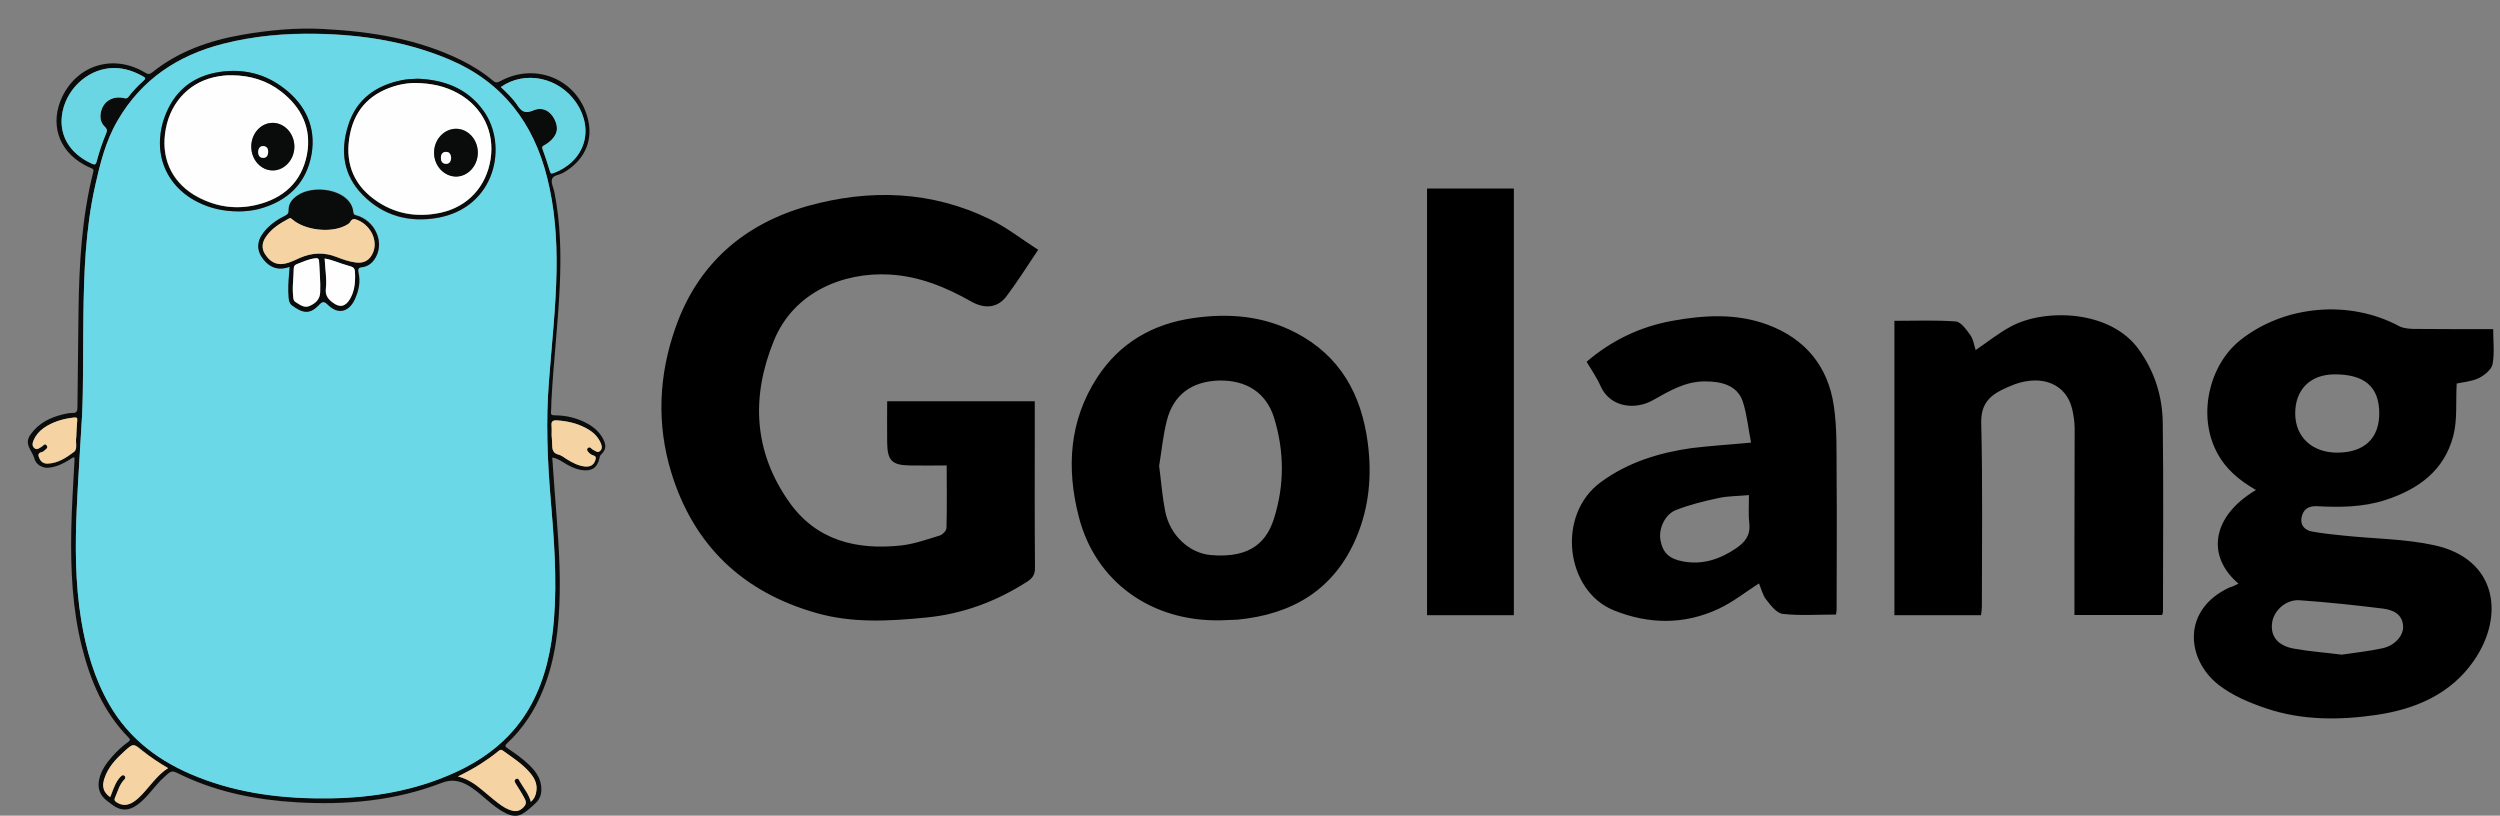
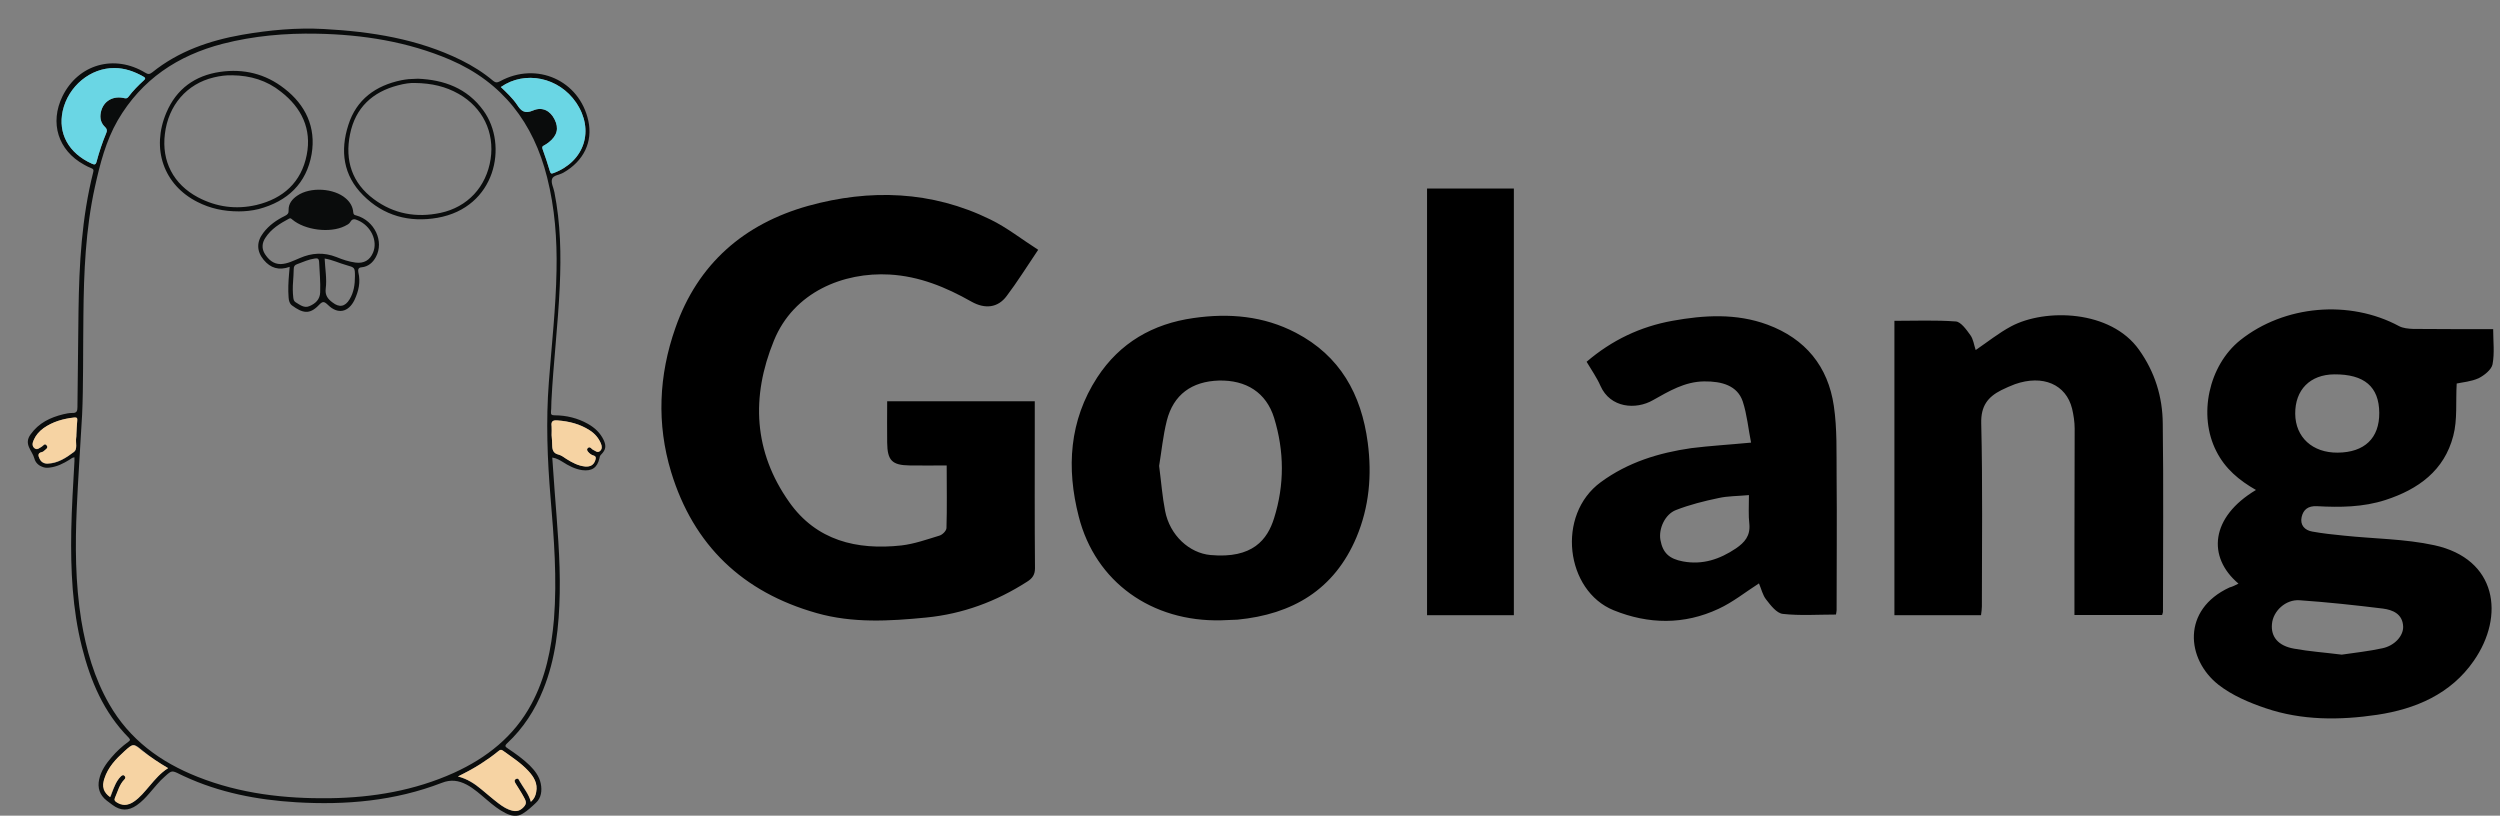
<svg xmlns="http://www.w3.org/2000/svg" id="Layer_1" viewBox="0 0 1172 382.4">
  <rect x="0" y="0" width="1172" height="382.4" fill="#808080" stroke="none" />
  <style>
        .st0{fill:none}.st1{fill:#0a0c0c}.st2{fill:#6ad8e6}.st3{fill:#6ad6e4}.st4{fill:#f6d3a3}.st5{fill:#fefefe}
    </style>
  <path d="M258.9 214.5c.4 5.2.7 10.4 1.1 15.5 1.2 16 2.7 32 2.4 48.1-.3 15.5-1.9 30.8-7.8 45.3-3.8 9.5-9.3 18-16.8 25-1.4 1.3-.9 1.7.3 2.5 3.6 2.4 7.1 4.9 10.2 7.9 2.4 2.4 4.5 5.1 5.2 8.5.7 3.4.2 6.8-2.2 9-1.9 1.8-3.9 3.7-6.2 5.1-2.7 1.7-5.5 1.1-8.1-.2-3.2-1.6-5.9-3.8-8.6-6.1-3.1-2.6-6.1-5.4-9.7-7.3-3.7-1.9-7.3-2.5-11.6-.8-22 8.5-45 10.5-68.3 9.1-18.2-1.1-35.9-4.5-52.5-12.2-.6-.3-1.2-.6-1.9-.9-3.8-1.9-3.9-1.9-7.1 1-2.7 2.3-4.8 5.1-7.2 7.8-1.8 2.1-3.7 4.1-6 5.7-3.9 2.7-7.5 2.7-11.3-.1-.9-.7-1.9-1.4-2.8-2.1-3.3-2.6-4.4-6-3.5-10 .9-4 3.2-7.3 5.8-10.3 2.3-2.7 4.9-5.1 7.8-7.2.8-.6 1.2-.9.3-1.9-11.8-11.9-18-26.7-22-42.6-4.5-17.9-5.3-36.1-5-54.4.2-10.9.9-21.8 1.5-32.7v-1.8c-1 0-1.6.7-2.3 1.1-2.9 1.8-5.9 3.3-9.3 3.7-1.3.2-2.5.1-3.6-.4-1.8-.7-3.1-2-3.6-3.9-1-3.7-5.1-6.6-1.8-11.2 3.9-5.5 9.3-8 15.4-9.5 1.3-.3 2.7-.6 4.1-.6 2.1.1 2.5-.8 2.5-2.7.1-15 .4-30.1.5-45.1.3-21.9 1.5-43.7 6.9-65.1.3-1 .1-1.5-1-1.9-1.1-.4-2.2-1-3.3-1.6-12.2-6.7-16.2-19.6-10.1-32.1 7.4-15 24.3-19.8 38.8-11 1.3.8 2 .8 3.3-.2C83.7 24 98.2 19 113.5 16.3c12.7-2.2 25.5-3.4 38.3-2.7 22.2 1.2 44.1 4.6 64.4 14.6 5.4 2.7 10.4 5.8 15 9.7 1.1.9 1.9.9 3.2.2 17.2-9.4 37.3-.4 41.4 18.5 2.2 9.9-2.2 18.9-11.6 24.3-1.8 1.1-4.8 1.2-5.4 3-.6 1.8.7 4.1 1.1 6.2 2.9 14.6 3.2 29.4 2.5 44.3-.8 18-3 35.8-3.9 53.7-.1 1.6 0 3.2-.2 4.8-.1 1.4.2 1.8 1.7 1.8 5.5 0 10.8 1.3 15.6 4 3.2 1.8 5.8 4.2 7.4 7.6 1.3 2.8 1 4.6-1.2 6.8-.6.6-.7 1.1-.8 1.8-1 4.4-3.6 6.1-8.1 5.5-3.4-.5-6.4-2.1-9.2-3.9-1.2-.7-2.7-1.7-4.8-2zM38.5 194.3c-1 17.3-1.9 30.5-2.5 43.7-.8 17.7-.7 35.3 2.1 52.8 2.3 13.8 6.1 27.1 13.1 39.3 9.5 16.6 24 27.2 41.5 34.1 19.9 7.9 40.8 10.3 62.1 10 20.1-.3 39.6-3.6 58-11.9 15.4-7 28.2-17.1 36.3-32.2 6.7-12.4 9.4-25.9 10.6-39.8 1.5-19.1 0-38.1-1.6-57-1.5-18-2.2-36-.8-54.1 1.3-17.5 3.3-34.9 3.6-52.4.3-14.7-.8-29.3-4.4-43.6-6.4-25.6-20.9-44.6-45.5-55.2-19.9-8.5-41-11.8-62.4-12.2-14.8-.3-29.6 1-44.1 4.7C83.3 26 66.4 37.2 55.2 56.4c-5.6 9.7-8.3 20.4-10.7 31.2-4.4 19.9-5.2 40.2-5.4 60.4-.2 16.9 0 33.7-.6 46.3zM53.7 31.9C42.4 31.8 32 40.4 29.4 52 27.1 62.6 32.2 71.8 43 76.7c1.3.6 1.9.6 2.3-1 1.2-4.5 2.7-9 4.5-13.3.5-1.1.4-1.9-.5-2.8-1.6-1.6-2.4-3.5-2.2-5.8.5-5.6 5-9 10.7-7.9.9.2 1.6.5 2.4-.5 2.1-2.8 4.6-5.4 7.2-7.7.9-.8.8-1.2-.2-1.8-4.2-2.3-8.6-3.9-13.5-4zm181.1 8.9c2.7 2.6 5.5 5.2 7.6 8.3 1.9 2.9 3.6 4.3 7.5 2.7 4.4-1.9 8.1.2 10.1 4.2 2.1 4.2 1.2 7.6-2.7 10.7-.7.6-1.5 1.1-2.3 1.5-.9.4-.9.9-.6 1.8 1.2 3.4 2.4 6.8 3.4 10.3.4 1.2.8 1.1 1.8.8 14.5-5.5 19.2-20.1 10.5-33-8.1-11.9-24-15.2-35.3-7.3zM214.7 364c4.4 1.2 7.8 3.5 11 6.1 2.6 2.1 5.2 4.4 7.8 6.4 2.1 1.6 4.2 3.1 6.9 3.6 2.3.5 4-.4 5.4-2.2 1.4-1.6.4-3.1-.4-4.4-1.1-2.1-2.5-4-3.7-6.1-.4-.7-1-1.6.1-2.2 1.1-.7 1.4.3 1.8 1.1 1.7 3.1 4.2 5.8 5.2 9.6 1.6-1.4 2.2-2.9 2.5-4.6.8-4.1-1.1-7.1-3.7-9.9-3.5-3.8-7.8-6.5-11.9-9.5-.9-.7-1.5-.2-2.2.3-2.6 2.2-5.4 4.1-8.2 5.9-3.2 2.1-6.7 3.9-10.6 5.9zm-135.9-3.9c-4.3-2.5-8.3-5.2-11.9-8.2-4.3-3.5-4.3-3.6-8.4.2-4 3.6-7.7 7.5-9.4 12.8-1.2 3.8-.4 6.5 2.7 8.7.3-.7.6-1.4.8-2.1 1-2.7 2-5.5 4.2-7.6.5-.5 1.1-.9 1.8-.2.5.6.4 1.1-.1 1.6-2.3 2.4-3.1 5.6-4.4 8.5-.5 1.1-.3 1.6.7 2.2 2.5 1.6 5.2 1.6 8-.2 3-2 5.1-4.8 7.5-7.5 2.4-2.9 4.9-5.9 8.5-8.2zM258.6 204c.1 1.5.3 3.4.3 5.3.1 2 .8 3.3 2.9 3.8 1.4.3 2.6 1.3 3.8 2.1 2.7 1.7 5.5 3.1 8.7 3.5 2.5.2 4.1-.8 4.8-3 .3-1.1.4-1.9-1-2.2-1-.2-1.8-.9-2.4-1.7-.5-.6-.8-1.2-.1-1.8.6-.6 1.1-.3 1.6.2.3.3.5.6.9.7 1 .4 1.9 1.6 3.1.6 1.3-1 1-2.3.5-3.6-1.1-2.6-2.9-4.7-5.3-6.2-4.5-3-9.6-4.2-15-4.6-2.4-.2-3.1.5-2.8 2.8.1 1.2 0 2.5 0 4.1zm-222.8-.3c.1-2.1.2-4.3.4-6.4.1-1.1 0-1.7-1.4-1.5-5.2.5-10.1 1.9-14.4 5-2 1.4-3.7 3.3-4.6 5.6-.6 1.3-.9 2.7.4 3.8 1.3 1 2.3-.2 3.3-.7.8-.4 1.4-1.9 2.4-.6.9 1.2-.5 1.8-1.2 2.5-.3.3-.6.5-1 .6-2.2.5-1.8 1.8-1.1 3.2.8 1.5 2 2.3 3.7 2.2 4.9-.1 8.8-2.8 12.4-5.5 1.7-1.3.7-4.3 1-6.5.1-.6.1-1.2.1-1.7z" class="st1" />
-   <path d="M38.5 194.3c.6-12.6.4-29.5.6-46.3.3-20.3 1-40.5 5.4-60.4 2.4-10.8 5-21.6 10.7-31.2C66.4 37.2 83.3 26 104.5 20.6c14.5-3.7 29.2-5 44.1-4.7 21.5.4 42.5 3.7 62.4 12.2 24.6 10.5 39.1 29.5 45.5 55.2 3.6 14.3 4.6 28.9 4.4 43.6-.3 17.5-2.3 34.9-3.6 52.4-1.4 18.1-.7 36.1.8 54.1 1.6 19 3.1 38 1.6 57-1.1 13.9-3.9 27.4-10.6 39.8-8.2 15.2-20.9 25.3-36.3 32.2-18.4 8.3-37.9 11.6-58 11.9-21.3.3-42.2-2.1-62.1-10-17.5-6.9-32-17.5-41.5-34.1-7-12.2-10.8-25.5-13.1-39.3-2.9-17.5-2.9-35.2-2.1-52.8.6-13.2 1.5-26.4 2.5-43.8zm97.3-69.2c-.1 1.2-.2 2.2-.2 3.2-.3 3.7-.5 7.3-.2 11 .1 1.4.4 2.8 1.6 3.7 4.9 3.6 8.2 4.4 12.5-.1 1.9-2 2.6-1.9 4.4-.1 4.6 4.4 9.6 3.4 12.4-2.4 1.9-4.1 2.9-8.3 1.8-12.9-.2-1-.3-2.2 1.6-2.4 3.1-.3 5.2-2.1 6.6-4.8 4-7.3-.6-17.1-9.2-19.5-.9-.3-1.3-.5-1.4-1.5-.3-2.6-1.5-4.8-3.5-6.5-5.5-4.8-16.6-5.5-22.7-1.3-2.4 1.6-4.1 3.8-4.1 6.8 0 1.5-.5 2.1-1.7 2.7-3.9 2-7.5 4.5-10.2 8-3.2 4.3-3.1 8.7.2 12.6 3.1 4.1 7 5.3 12.1 3.5zm-23.8-26c2.8 0 6-.3 9.2-1.1 13.5-3.5 22.4-12 24.8-25.8 2.2-12.5-2.8-22.9-12.8-30.7-8.9-6.9-19.1-9.4-30.1-7.8-11.7 1.7-20.4 7.9-25.1 19-7.2 17-1.2 33.9 14.6 41.9 5.9 3 12.2 4.5 19.4 4.5zm83.9-62.2c-1.6.1-3 .1-4.4.3-1.1.1-2.3.2-3.4.5-12.1 2.5-21.1 8.9-24.9 21-3.9 12.1-2.3 23.6 6.9 32.9 9.6 9.7 21.7 12.9 34.9 10.6 27.4-4.8 33.3-34.1 21.5-50.3-7.5-10.6-18.4-14.5-30.6-15z" class="st2" />
  <path d="M53.7 31.9c4.9 0 9.3 1.6 13.5 4 1 .6 1.2.9.2 1.8-2.6 2.4-5.1 4.9-7.2 7.7-.8 1-1.5.7-2.4.5-5.6-1.1-10.1 2.2-10.7 7.9-.2 2.3.5 4.3 2.2 5.8.9.9 1 1.7.5 2.8-1.8 4.3-3.3 8.8-4.5 13.3-.4 1.6-1 1.6-2.3 1C32.2 71.8 27.1 62.6 29.4 52c2.6-11.6 13-20.2 24.3-20.1zM234.8 40.8c11.3-7.9 27.2-4.6 35.3 7.3 8.7 12.8 4 27.5-10.5 33-1 .4-1.4.5-1.8-.8-1-3.5-2.2-6.9-3.4-10.3-.3-.9-.3-1.4.6-1.8.8-.4 1.6-1 2.3-1.5 3.9-3.1 4.8-6.5 2.7-10.7-2-4.1-5.8-6.1-10.1-4.2-3.9 1.7-5.6.3-7.5-2.7-2.1-3.1-4.9-5.7-7.6-8.3z" class="st3" />
  <path d="M214.7 364c3.9-1.9 7.4-3.8 10.7-5.9 2.8-1.8 5.6-3.8 8.2-5.9.7-.6 1.2-1 2.2-.3 4.1 3 8.4 5.7 11.9 9.5 2.6 2.8 4.5 5.9 3.7 9.9-.3 1.7-.9 3.2-2.5 4.6-1-3.8-3.4-6.5-5.2-9.6-.4-.7-.7-1.7-1.8-1.1-1.1.6-.5 1.5-.1 2.2 1.2 2 2.6 4 3.7 6.1.7 1.4 1.7 2.8.4 4.4-1.4 1.7-3.1 2.7-5.4 2.2-2.6-.6-4.8-2-6.9-3.6-2.7-2-5.2-4.3-7.8-6.4-3.2-2.7-6.6-5-11.1-6.1zM78.8 360.1c-3.6 2.3-6.1 5.3-8.7 8.3-2.3 2.7-4.5 5.5-7.5 7.5-2.8 1.9-5.4 1.9-8 .2-.9-.6-1.2-1.1-.7-2.2 1.3-2.9 2-6.1 4.4-8.5.5-.5.6-1.1.1-1.6-.7-.7-1.2-.3-1.8.2-2.1 2.1-3.1 4.9-4.2 7.6-.3.7-.5 1.4-.8 2.1-3.1-2.2-4-4.9-2.7-8.7 1.7-5.3 5.4-9.2 9.4-12.8 4.1-3.7 4.2-3.7 8.4-.2 3.8 2.9 7.8 5.6 12.1 8.1zM258.6 204c0-1.7.1-2.9 0-4.1-.3-2.3.4-3 2.8-2.8 5.4.4 10.4 1.7 15 4.6 2.4 1.5 4.2 3.6 5.3 6.2.5 1.2.7 2.6-.5 3.6-1.2.9-2.1-.2-3.1-.6-.3-.1-.6-.5-.9-.7-.5-.5-1-.7-1.6-.2-.6.6-.4 1.2.1 1.8.7.8 1.5 1.4 2.4 1.7 1.4.4 1.3 1.2 1 2.2-.7 2.2-2.2 3.2-4.8 3-3.2-.3-6-1.8-8.7-3.5-1.2-.8-2.4-1.7-3.8-2.1-2.1-.5-2.8-1.8-2.9-3.8 0-1.9-.2-3.8-.3-5.3zM35.8 203.7c0 .5 0 1.1-.1 1.6-.3 2.2.7 5.2-1 6.5-3.6 2.7-7.5 5.3-12.4 5.5-1.7 0-3-.7-3.7-2.2-.7-1.4-1.1-2.8 1.1-3.2.4-.1.7-.3 1-.6.7-.7 2.1-1.3 1.2-2.5-1-1.3-1.6.2-2.4.6-1 .5-2 1.7-3.3.7-1.3-1-1-2.5-.4-3.8 1-2.3 2.6-4.1 4.6-5.6 4.3-3 9.2-4.4 14.4-5 1.4-.1 1.5.4 1.4 1.5-.2 2.2-.3 4.4-.4 6.5z" class="st4" />
  <path d="M135.8 125.1c-5 1.8-9 .6-12.2-3.3-3.3-4-3.4-8.4-.2-12.6 2.7-3.6 6.3-6.1 10.2-8 1.2-.6 1.8-1.2 1.7-2.7-.1-3 1.7-5.2 4.1-6.8 6.1-4.2 17.2-3.5 22.7 1.3 2 1.7 3.3 3.9 3.5 6.5.1 1.1.5 1.3 1.4 1.5 8.6 2.4 13.2 12.2 9.2 19.5-1.4 2.6-3.6 4.5-6.6 4.8-1.8.1-1.8 1.3-1.6 2.4 1.1 4.6.1 8.8-1.8 12.9-2.8 5.8-7.8 6.9-12.4 2.4-1.9-1.8-2.5-1.9-4.4.1-4.3 4.5-7.6 3.7-12.5.1-1.2-.9-1.5-2.3-1.6-3.7-.3-3.7-.1-7.4.2-11 .1-1.2.2-2.2.3-3.4zm-4.2-1.3c3.2-.1 6-1.6 8.9-2.8 5.7-2.5 11.3-2.8 17.2-.5 2.9 1.2 5.9 2.2 9 2.6 3.9.5 6.7-1.1 8.2-4.7 2.3-5.5-1-12.5-7.1-15.1-1.4-.6-2.6-1-3.6.8-.5.9-1.6 1.4-2.6 1.9-6.9 3.4-18.7 1.9-24.6-3.1-.5-.4-.8-.8-1.5-.4-4.3 2.3-8.4 4.8-11.1 9-1.6 2.4-1.8 5.1-.2 7.6 1.7 2.6 3.9 4.7 7.4 4.7zm5.8 8.2c-.2 2.5-.2 5 .1 7.6.1.9.4 1.7 1.1 2.1 2 1.2 4 2.9 6.5 1.8 2.8-1.2 4.9-3.1 5-6.5.2-4.8-.3-9.5-.5-14.2-.1-1.7-.8-1.8-2.1-1.6-2.8.4-5.4 1.6-8.1 2.6-1.2.4-1.7 1-1.7 2.3 0 1.9-.2 3.9-.3 5.9zm14.8-10.8c.2 4.8 1.1 9.5.5 14.1-.4 3.1 1 4.9 3.2 6.5 3.2 2.5 5.9 2 8-1.5 2-3.3 2.5-7 2.5-10.8 0-4.1-.1-4.1-4-5.2-3.3-.9-6.5-2.5-10.2-3.1zM112 99.1c-7.2 0-13.5-1.4-19.4-4.4-15.9-8-21.8-25-14.6-41.9 4.7-11.1 13.4-17.4 25.2-19.1 11-1.6 21.3.9 30.1 7.8 10 7.7 14.9 18.2 12.8 30.7-2.4 13.8-11.3 22.2-24.8 25.8-3.2.8-6.5 1.1-9.3 1.1zm-3.1-63.8c-2.9-.1-5.8.3-8.7 1-12.6 3-21.3 13-22.9 26.5-1.6 12.8 4 23.6 15.5 29.7 8.7 4.6 17.9 5.8 27.4 3.6 12.6-3 21.1-10.7 23.6-23.5 2.4-12.1-2.4-22.1-12.1-29.6-6.6-5.3-14.3-7.6-22.8-7.7zM195.9 36.9c12.2.5 23.1 4.4 30.7 14.9 11.8 16.2 5.8 45.5-21.5 50.3-13.2 2.3-25.3-.9-34.9-10.6-9.3-9.3-10.8-20.8-6.9-32.9 3.8-12 12.8-18.5 24.9-21 1.1-.2 2.3-.4 3.4-.5 1.3-.1 2.6-.1 4.3-.2zm-1.5 2c-1.8-.1-4.9.3-7.8 1.1-12 3.1-20 10.5-22.5 22.9-2.5 12.3.9 22.9 11.2 30.5 9.3 6.9 19.9 8.8 31.2 6.4 12.7-2.7 21.5-12.2 23.5-25.2 1.9-12.6-3.7-24.2-15-30.6-6-3.4-12.5-5-20.6-5.1z" class="st1" />
-   <path d="M131.6 123.8c-3.5-.1-5.7-2.1-7.4-4.8-1.6-2.5-1.3-5.2.2-7.6 2.7-4.2 6.8-6.7 11.1-9 .8-.4 1 0 1.5.4 5.8 5.1 17.6 6.5 24.6 3.1 1-.5 2.1-1 2.6-1.9 1-1.8 2.2-1.4 3.6-.8 6.1 2.6 9.4 9.6 7.1 15.1-1.5 3.7-4.3 5.3-8.2 4.7-3.1-.4-6.1-1.5-9-2.6-5.8-2.3-11.5-2-17.2.5-2.9 1.4-5.7 2.8-8.9 2.9z" class="st4" />
-   <path d="M137.4 132c.1-2 .3-4 .3-6 0-1.3.6-1.9 1.7-2.3 2.6-1 5.2-2.2 8.1-2.6 1.3-.2 2-.1 2.1 1.6.2 4.7.7 9.5.5 14.2-.1 3.4-2.2 5.3-5 6.5-2.5 1.1-4.5-.6-6.5-1.8-.8-.4-1-1.2-1.1-2.1-.3-2.5-.3-5-.1-7.5zM152.2 121.2c3.7.6 6.9 2.2 10.3 3.1 3.9 1.1 3.9 1.1 4 5.2 0 3.8-.5 7.5-2.5 10.8-2.1 3.5-4.8 4-8 1.5-2.2-1.6-3.5-3.4-3.2-6.5.5-4.6-.4-9.3-.6-14.1zM108.9 35.3c8.4.1 16.2 2.4 22.9 7.6 9.7 7.5 14.4 17.5 12.1 29.6-2.5 12.8-11 20.5-23.6 23.5-9.5 2.3-18.7 1-27.4-3.6-11.5-6.1-17.1-16.9-15.5-29.7 1.7-13.5 10.3-23.6 22.9-26.5 2.8-.6 5.7-1 8.6-.9zm8.9 33.4c0 6.2 4.5 11.2 10.1 11.2 5.5 0 10.2-5.1 10.1-11.2 0-6-4.5-11-10-11.1-5.5-.1-10.2 4.9-10.2 11.1zM194.4 38.9c8.2.1 14.6 1.6 20.6 5 11.3 6.4 16.9 18 15 30.6-2 13-10.8 22.5-23.5 25.2-11.3 2.4-21.9.5-31.2-6.4-10.3-7.6-13.7-18.2-11.2-30.5 2.5-12.4 10.4-19.7 22.5-22.9 2.9-.7 6-1 7.8-1zm9.1 32.6c0 6.1 4.5 11.1 10.1 11.2 5.6.1 10.3-4.8 10.4-11 .1-6.2-4.5-11.3-10.2-11.4-5.7.1-10.3 5.1-10.3 11.2z" class="st5" />
-   <path d="M117.8 68.7c0-6.2 4.6-11.2 10.2-11.1 5.5.1 10 5.1 10 11.1 0 6.1-4.6 11.2-10.1 11.2-5.6 0-10.1-5-10.1-11.2zm3.2 2.5c.1 1.6.7 2.8 2.4 2.8 1.6 0 2.3-1.2 2.3-2.6.1-1.5-.5-2.8-2.2-2.9-1.8-.1-2.4 1.2-2.5 2.7zM203.5 71.5c0-6.1 4.7-11.1 10.3-11.1 5.7 0 10.3 5.1 10.2 11.4-.1 6.1-4.8 11.1-10.4 11-5.6-.2-10.2-5.2-10.1-11.3zm8 2.5c-.1-1.5-.7-2.8-2.4-2.8s-2.4 1.2-2.4 2.8c0 1.5.7 2.7 2.4 2.8 1.7 0 2.2-1.3 2.4-2.8z" class="st1" />
-   <path d="M121 71.2c.2-1.5.8-2.8 2.5-2.7 1.7.1 2.3 1.4 2.2 2.9-.1 1.4-.7 2.6-2.3 2.6-1.8 0-2.3-1.3-2.4-2.8zM211.5 74c-.1 1.5-.7 2.8-2.4 2.8s-2.4-1.2-2.4-2.8c0-1.5.7-2.8 2.4-2.8s2.2 1.3 2.4 2.8z" class="st5" />
  <g>
    <path d="M415.9 188.1h69.2v11.8c0 22.2-.1 44.3.1 66.5 0 3.1-1.3 4.8-3.7 6.3-14.5 9.3-30.1 15.1-47.3 16.8-17.3 1.7-34.5 2.7-51.4-2.1-34.6-9.8-57.7-31.7-68.2-66.2-6.8-22.5-5.8-45.2 2-67.4 10.5-30.2 32.3-48.9 62.3-57.3 28.9-8 57.9-7.1 85.4 6.4 7.8 3.8 14.7 9.3 22.4 14.2-5.4 8-9.8 15.1-14.8 21.7-4.1 5.5-10.1 6.2-16.5 2.6-12-6.8-24.4-11.9-38.4-12.7-21.5-1.2-44.9 8.1-54.2 31-10.8 26.4-9.5 52.1 7.2 75.7 12.7 18 31.6 22.6 52.6 20.3 6-.7 11.9-2.8 17.8-4.6 1.4-.4 3.2-2.2 3.3-3.5.3-9.6.1-19.2.1-29.4-6.1 0-11.7.1-17.3 0-8.3-.1-10.5-2.3-10.6-10.7-.1-6.2 0-12.5 0-19.4zM1049.4 273.6c-14.8-12.5-13.1-31.2 8.2-43.9-7.9-4.5-14.5-10-18.6-18.2-8.6-16.8-3.6-40.1 11.2-52 20.7-16.5 51.3-19.1 74.5-6.6 1.9 1 4.4 1.2 6.6 1.3 12.3.1 24.6.1 37.5.1 0 5.7.7 11.2-.3 16.5-.5 2.5-3.9 5.2-6.5 6.5-3.5 1.6-7.6 1.9-10.3 2.5-.5 8.6.4 16.9-1.6 24.5-4.2 16.3-16.4 25.1-31.8 30.1-10.5 3.4-21.3 3.5-32.1 2.9-4.2-.2-6.4 1.6-7.2 5.1-.8 3.7 1.4 6.2 5 6.8 4.9.9 9.8 1.4 14.8 1.9 14.2 1.5 28.6 1.5 42.4 4.5 29.4 6.4 33.2 33.1 18.5 54.2-10.8 15.6-27.3 22.6-45.3 25.3-17.5 2.6-35.3 2.7-52.3-3.1-7.7-2.6-15.7-6-22.1-11-15.1-11.9-17.3-35.2 5.2-45.6 1.5-.4 2.6-1 4.2-1.8zm48.4 33.3c6.1-.9 12.7-1.6 19.1-3 5.7-1.2 9.8-5.8 9.7-10.1-.2-6-4.9-7.9-9.5-8.5-13-1.6-26-3-39-3.9-6.6-.5-12.5 5.1-13 11.1-.6 6 2.9 10.3 10.4 11.6 7.1 1.3 14.4 1.8 22.3 2.8zm-1.9-94.7c12.6-.1 19.6-6.8 19.5-18.7-.1-12.2-7-18.1-21.1-18-11.3.1-18.4 7.2-18.3 18.5.1 11 8.1 18.3 19.9 18.2zM928.7 288.4h-40.6v-138c9.7 0 19.3-.4 28.8.3 2.4.2 5 3.9 6.8 6.4 1.4 1.9 1.7 4.6 2.5 7 5.6-3.8 10.8-8 16.6-11.1 15.9-8.5 46.7-7.8 60 11 7.4 10.4 11 22 11.1 34.5.4 29.5.1 58.9.1 88.4 0 .3-.2.6-.4 1.4h-41.1v-33c0-18.1.1-36.3.1-54.4 0-3.1-.5-6.3-1.2-9.3-2.8-11.4-13.7-16.1-26.8-11.5-2.2.8-4.3 1.8-6.4 2.8-6.3 3.2-9.6 7.4-9.4 15.5.7 28.6.3 57.3.3 85.9 0 1.3-.2 2.5-.4 4.1zM572.5 290.8c-32.5.8-59-17.9-66.8-48.7-5.8-22.6-4.5-44.9 8.7-65.2 10.6-16.2 26-25.1 45.1-27.8 16.7-2.4 32.9-1 48 6.9 20.7 10.8 30.7 28.8 33.7 51.5 2 15.3.7 30.1-5.3 44.4-10.4 24.6-30 36.1-55.8 38.6-2.6.1-5.1.2-7.6.3zm-29.1-72.4c1 7.7 1.5 14.5 2.8 21.1 2.2 11.5 11.4 19.8 21.3 20.7 19.8 1.8 26.7-7.3 29.8-17.3 4.9-15.6 4.8-31.4 0-47-3.7-11.9-13.1-17.8-25.9-17.5-12.7.4-21.3 6.6-24.4 18.8-1.8 7.2-2.5 14.6-3.6 21.2zM820.9 207.5c-1.3-6.5-1.9-13.2-3.9-19.3-2.5-7.4-9.7-9.5-18.1-9.4-9.1.1-16.5 4.6-24 8.8-8 4.6-20 3.7-24.6-6.7-1.7-3.9-4.2-7.4-6.5-11.3 11.9-10.2 25.3-16.5 40.2-19.2 14.9-2.7 30-3.6 44.6 1.8 17.8 6.6 28.4 19.6 31.1 38.1 1.6 10.8 1.2 21.9 1.3 32.8.2 21 0 42 0 63 0 .6-.2 1.3-.3 2-8.5 0-16.8.6-24.9-.3-2.9-.3-5.7-4-7.8-6.7-1.7-2.1-2.3-5.1-3.4-7.6-6.4 4.1-12.2 8.8-18.9 11.9-16.2 7.6-32.9 7.3-49.2.7-22.5-9.1-27.1-44.7-6-60.1 12.7-9.3 27.1-13.7 42.3-15.9 8.8-1.1 17.6-1.6 28.1-2.6zm-1 24.6c-5.2.5-9.9.4-14.3 1.4-6.7 1.4-13.5 3.1-19.9 5.6-5.2 2-8.2 8.8-7.3 14 1.1 6.1 4.1 8.9 10.6 10.1 9.2 1.7 17.2-1 24.8-6.1 4.1-2.8 6.8-5.9 6.3-11.4-.5-4.1-.2-8.3-.2-13.6zM669 88.4h40.7v200H669v-200z" />
  </g>
</svg>